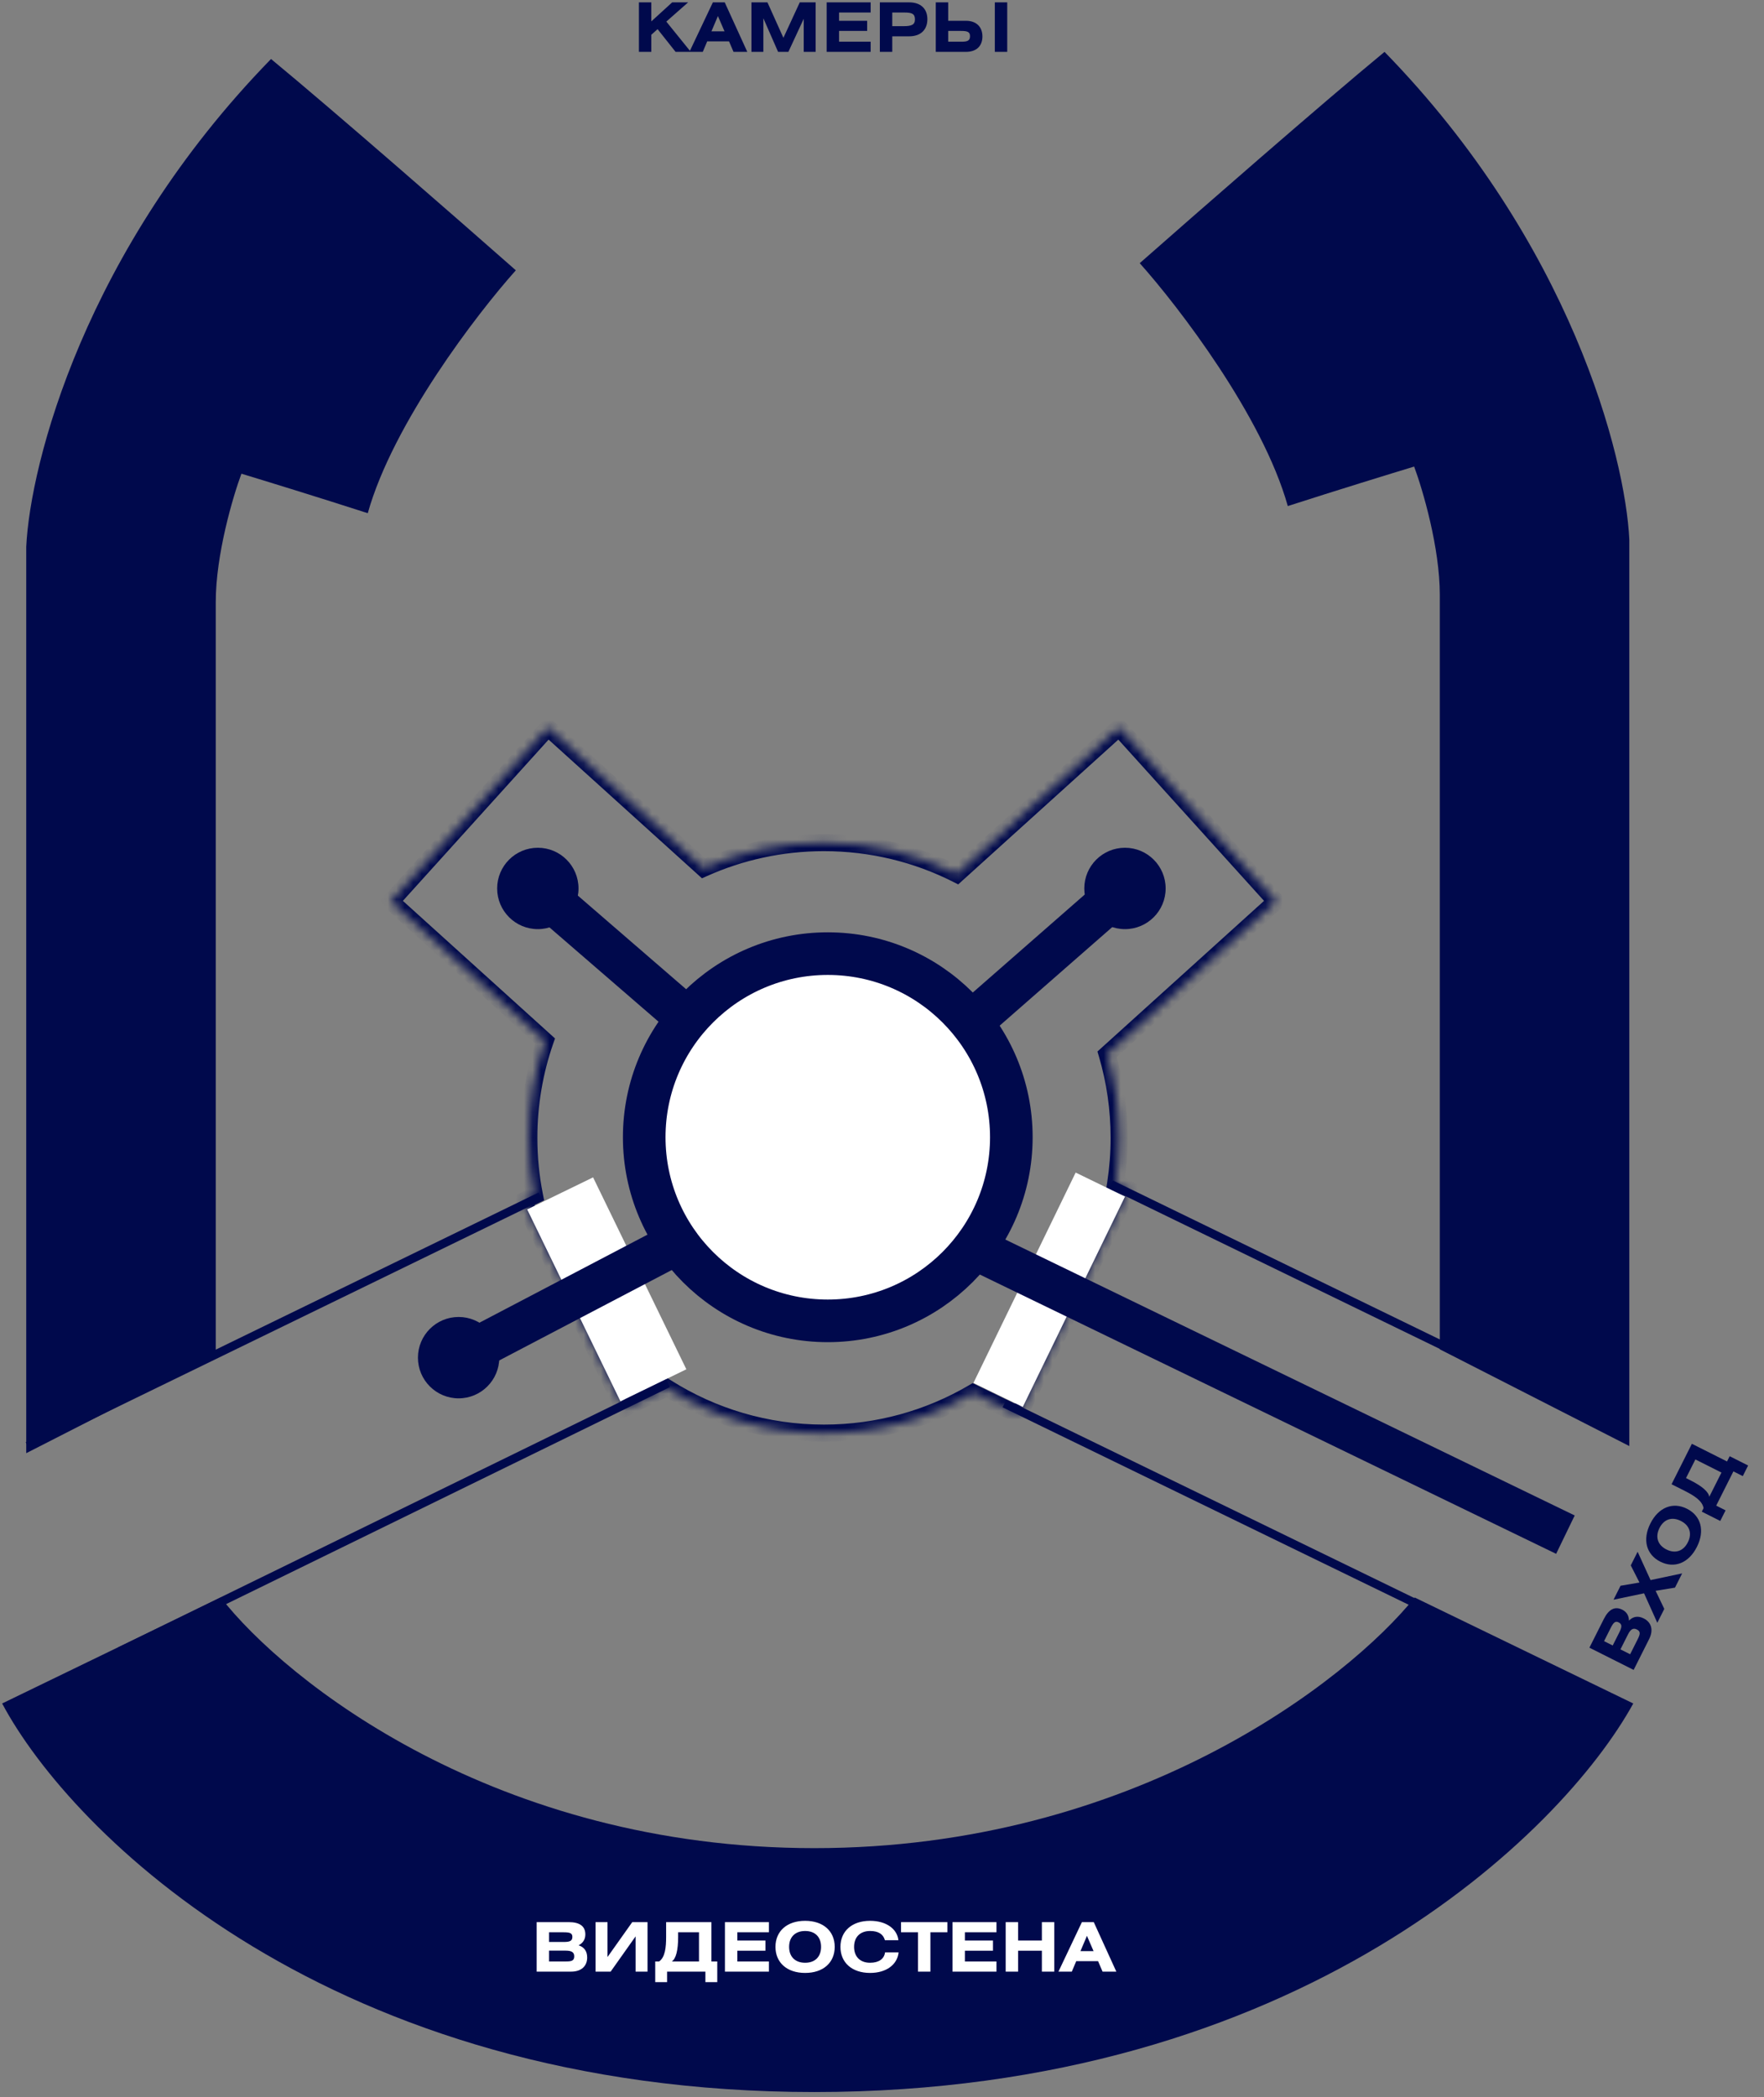
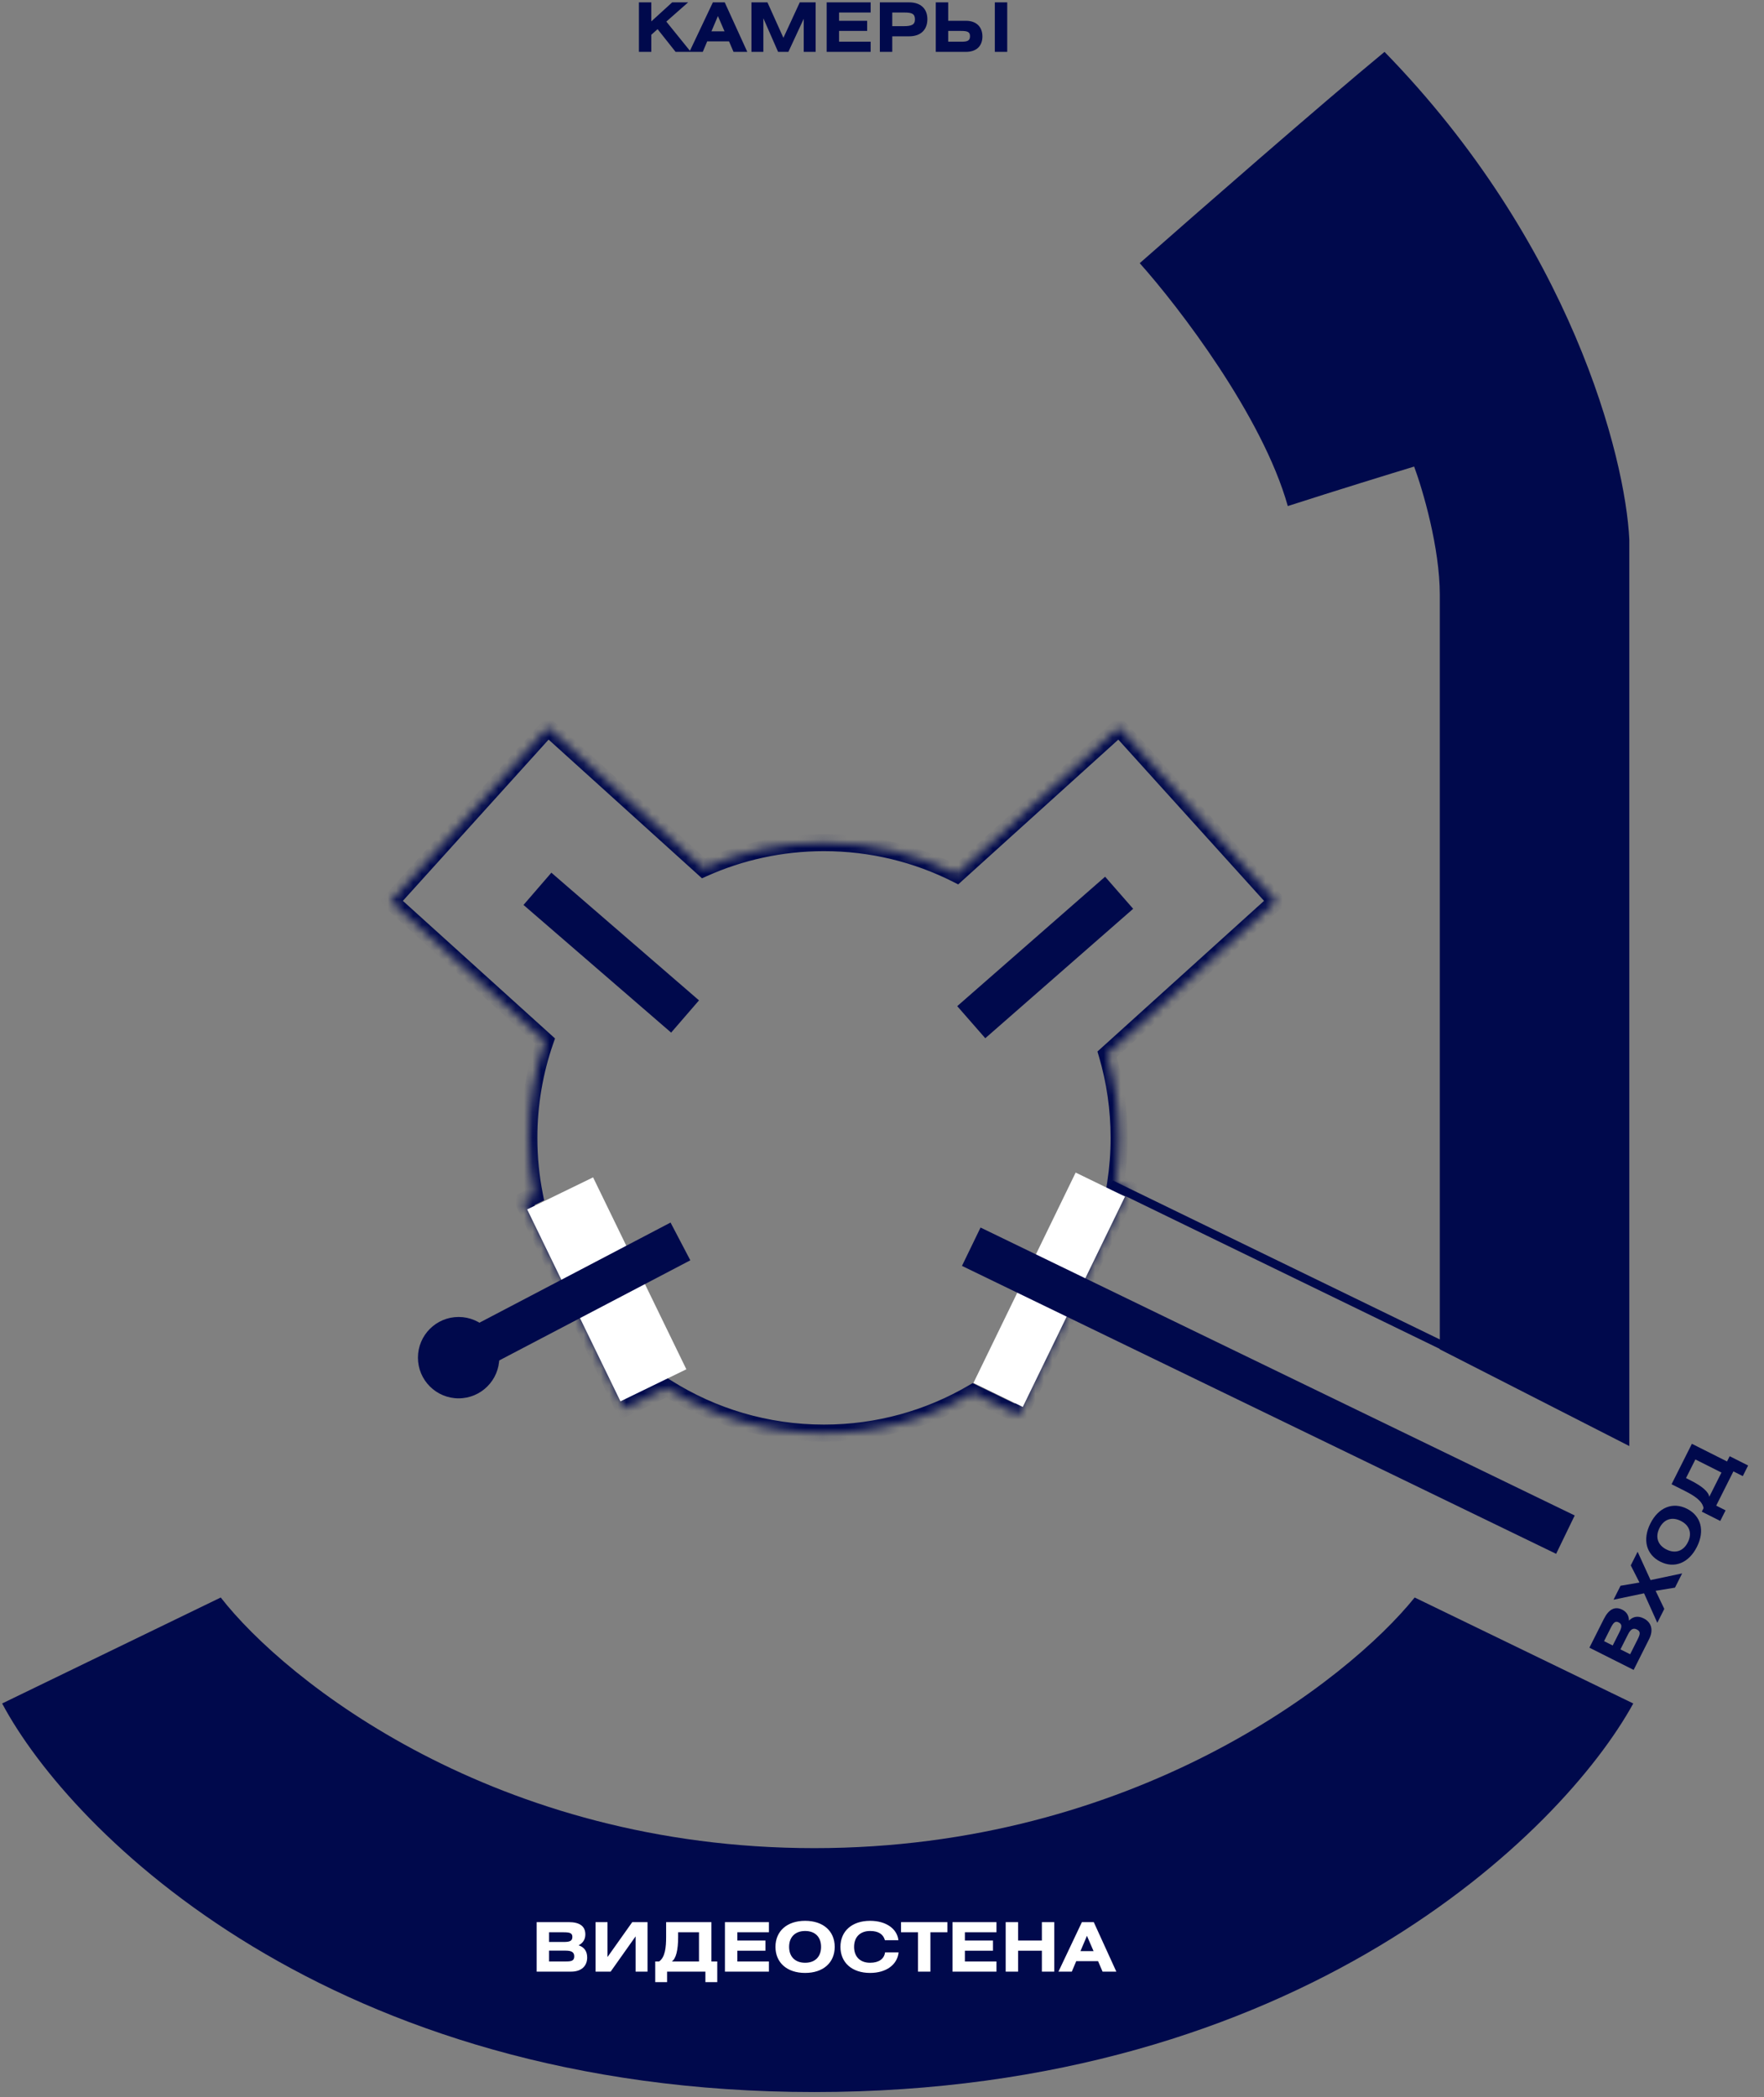
<svg xmlns="http://www.w3.org/2000/svg" width="207" height="246" viewBox="0 0 207 246" fill="none">
  <rect x="0" y="0" width="207" height="246" fill="#808080" stroke="none" />
  <path d="M76.431 0.277V2.509L78.879 0.277H80.751L78.191 2.533L81.063 6.085H79.279L77.167 3.421L76.431 4.077V6.085H74.975V0.277H76.431ZM80.901 6.085L83.653 0.277H85.045L87.693 6.085H86.077L85.549 4.853H82.989L82.469 6.085H80.901ZM83.485 3.677H85.021L84.245 1.885L83.485 3.677ZM88.178 0.277H90.058L91.93 4.437L93.85 0.277H95.714V6.085H94.314V2.205L92.514 6.085H91.306L89.578 2.141V6.085H88.178V0.277ZM97.006 0.277H102.166V1.469H98.462V2.437H101.758V3.629H98.462V4.893H102.166V6.085H97.006V0.277ZM103.248 6.085V0.277H106.688C108.048 0.277 108.824 1.029 108.824 2.253C108.824 3.485 108.048 4.261 106.688 4.261H104.704V6.085H103.248ZM104.704 1.469V3.069H106.04C106.944 3.069 107.368 2.917 107.368 2.277C107.368 1.613 107 1.469 106.136 1.469H104.704ZM111.267 0.277V2.437H113.339C114.571 2.437 115.283 3.149 115.283 4.277C115.283 5.397 114.587 6.085 113.347 6.085H109.811V0.277H111.267ZM111.267 3.629V4.893H112.827C113.539 4.893 113.827 4.773 113.827 4.237C113.827 3.717 113.483 3.629 112.755 3.629H111.267ZM118.195 0.277V6.085H116.739V0.277H118.195Z" fill="#00094C" />
  <path d="M191.703 195.897L186.513 193.289L188.199 189.936C188.784 188.771 189.508 188.401 190.373 188.836C190.873 189.087 191.151 189.531 191.153 190.114C191.648 189.611 192.235 189.53 192.886 189.857C193.779 190.306 194.06 191.208 193.521 192.281L191.703 195.897ZM190.155 193.49L191.292 194.061L192.161 192.331C192.47 191.717 192.553 191.391 192.081 191.154C191.638 190.931 191.337 191.138 191.025 191.76L190.155 193.49ZM188.232 192.523L189.247 193.033L190.02 191.497C190.329 190.882 190.383 190.542 189.94 190.319C189.54 190.118 189.318 190.364 189.005 190.986L188.232 192.523ZM189.342 187.662L190.165 186.025L192.388 185.647L191.365 183.637L192.17 182.036L193.687 185.36L197.395 184.574L196.554 186.246L194.282 186.617L195.3 188.741L194.481 190.37L192.925 186.911L189.342 187.662ZM193.668 178.719C194.627 176.811 196.314 176.163 197.957 176.99C199.601 177.816 200.088 179.556 199.128 181.464C198.169 183.373 196.479 184.027 194.835 183.201C193.191 182.374 192.708 180.627 193.668 178.719ZM194.733 179.254C194.212 180.291 194.517 181.25 195.554 181.771C196.59 182.292 197.542 181.965 198.063 180.929C198.584 179.893 198.275 178.94 197.239 178.419C196.195 177.895 195.254 178.218 194.733 179.254ZM196.152 174.117L198.537 169.371L202.662 171.444L202.971 170.829L205.136 171.918L204.511 173.162L203.41 172.608L201.391 176.625L202.492 177.179L201.867 178.422L199.701 177.333L199.906 176.926C199.775 176.064 198.803 175.45 197.674 174.882L196.152 174.117ZM198.948 171.207L197.849 173.394L198.342 173.642C199.736 174.343 200.489 174.999 200.578 175.589L202.008 172.745L198.948 171.207Z" fill="#00094C" />
  <path d="M25.904 187.403L0.252 199.834C8.342 215.029 38.731 245.417 95.561 245.417C152.392 245.417 183.307 215.029 191.66 199.834L166.008 187.403C158.115 197.203 132.975 216.805 95.561 216.805C58.148 216.805 33.535 197.203 25.904 187.403Z" fill="#00094C" />
-   <path d="M3.079 64.141V170.473L25.318 159.122V70.628C25.318 65.068 27.326 58.272 28.33 55.57C30.878 56.342 37.411 58.35 43.156 60.203C46.121 49.639 55.975 36.805 60.531 31.709C54.044 25.994 39.218 13.037 31.805 6.921C9.936 29.346 3.542 54.411 3.079 64.141Z" fill="#00094C" />
  <path d="M191.196 63.305V169.637L168.957 158.286V69.792C168.957 64.232 166.949 57.436 165.945 54.734C163.397 55.506 156.864 57.514 151.119 59.367C148.153 48.803 138.3 35.969 133.744 30.873C140.231 25.159 155.057 12.201 162.47 6.085C184.339 28.51 190.733 53.575 191.196 63.305Z" fill="#00094C" />
  <mask id="path-6-inside-1_102_292" fill="white">
    <path fill-rule="evenodd" clip-rule="evenodd" d="M45.864 105.751L64.305 85.352L82.561 101.855C86.876 99.924 91.659 98.85 96.693 98.85C102.3 98.85 107.595 100.182 112.28 102.548L131.302 85.352L149.744 105.751L129.918 123.674C130.835 126.784 131.327 130.076 131.327 133.484C131.327 135.288 131.189 137.059 130.923 138.789L132.429 139.521L119.558 166.003L114.176 163.388C109.045 166.394 103.07 168.118 96.693 168.118C89.91 168.118 83.582 166.168 78.239 162.797L73.219 165.237L61.387 140.895L62.719 140.248C62.286 138.06 62.059 135.799 62.059 133.484C62.059 129.502 62.731 125.677 63.968 122.117L45.864 105.751Z" />
  </mask>
  <path d="M64.305 85.352L64.976 84.61L64.234 83.939L63.563 84.681L64.305 85.352ZM45.864 105.751L45.122 105.08L44.452 105.822L45.193 106.493L45.864 105.751ZM82.561 101.855L81.891 102.597L82.374 103.034L82.969 102.768L82.561 101.855ZM112.28 102.548L111.83 103.44L112.442 103.749L112.951 103.289L112.28 102.548ZM131.302 85.352L132.044 84.681L131.373 83.939L130.632 84.61L131.302 85.352ZM149.744 105.751L150.414 106.493L151.156 105.822L150.485 105.08L149.744 105.751ZM129.918 123.674L129.247 122.932L128.781 123.353L128.959 123.956L129.918 123.674ZM130.923 138.789L129.935 138.637L129.823 139.366L130.486 139.688L130.923 138.789ZM132.429 139.521L133.329 139.958L133.766 139.059L132.867 138.622L132.429 139.521ZM119.558 166.003L119.12 166.903L120.02 167.34L120.457 166.441L119.558 166.003ZM114.176 163.388L114.613 162.488L114.132 162.255L113.671 162.525L114.176 163.388ZM78.239 162.797L78.773 161.952L78.302 161.655L77.802 161.898L78.239 162.797ZM73.219 165.237L72.32 165.675L72.757 166.574L73.656 166.137L73.219 165.237ZM61.387 140.895L60.95 139.996L60.051 140.433L60.488 141.332L61.387 140.895ZM62.719 140.248L63.156 141.147L63.85 140.81L63.7 140.054L62.719 140.248ZM63.968 122.117L64.912 122.445L65.13 121.819L64.638 121.375L63.968 122.117ZM63.563 84.681L45.122 105.08L46.606 106.422L65.047 86.022L63.563 84.681ZM83.232 101.113L64.976 84.61L63.635 86.093L81.891 102.597L83.232 101.113ZM96.693 97.85C91.516 97.85 86.594 98.955 82.153 100.942L82.969 102.768C87.159 100.893 91.803 99.85 96.693 99.85V97.85ZM112.731 101.655C107.909 99.221 102.46 97.85 96.693 97.85V99.85C102.14 99.85 107.281 101.144 111.83 103.44L112.731 101.655ZM130.632 84.61L111.61 101.806L112.951 103.289L131.973 86.093L130.632 84.61ZM150.485 105.08L132.044 84.681L130.56 86.022L149.002 106.422L150.485 105.08ZM130.589 124.415L150.414 106.493L149.073 105.009L129.247 122.932L130.589 124.415ZM132.327 133.484C132.327 129.98 131.821 126.592 130.877 123.391L128.959 123.956C129.849 126.976 130.327 130.173 130.327 133.484H132.327ZM131.912 138.941C132.185 137.161 132.327 135.339 132.327 133.484H130.327C130.327 135.237 130.193 136.958 129.935 138.637L131.912 138.941ZM132.867 138.622L131.36 137.89L130.486 139.688L131.992 140.42L132.867 138.622ZM120.457 166.441L133.329 139.958L131.53 139.084L118.658 165.566L120.457 166.441ZM113.739 164.287L119.12 166.903L119.995 165.104L114.613 162.488L113.739 164.287ZM96.693 169.118C103.253 169.118 109.401 167.345 114.682 164.251L113.671 162.525C108.688 165.444 102.888 167.118 96.693 167.118V169.118ZM77.706 163.643C83.203 167.111 89.715 169.118 96.693 169.118V167.118C90.104 167.118 83.96 165.224 78.773 161.952L77.706 163.643ZM73.656 166.137L78.676 163.697L77.802 161.898L72.782 164.338L73.656 166.137ZM60.488 141.332L72.32 165.675L74.118 164.8L62.287 140.458L60.488 141.332ZM62.282 139.348L60.95 139.996L61.825 141.795L63.156 141.147L62.282 139.348ZM61.059 133.484C61.059 135.864 61.293 138.191 61.738 140.442L63.7 140.054C63.28 137.93 63.059 135.733 63.059 133.484H61.059ZM63.023 121.789C61.75 125.453 61.059 129.389 61.059 133.484H63.059C63.059 129.615 63.712 125.901 64.912 122.445L63.023 121.789ZM45.193 106.493L63.297 122.859L64.638 121.375L46.535 105.009L45.193 106.493Z" fill="#00094C" mask="url(#path-6-inside-1_102_292)" />
  <path d="M61.864 141.876L72.808 164.391L80.541 160.632L69.597 138.117L61.864 141.876Z" fill="white" />
  <path d="M132.017 140.37L120.021 165.049L114.229 162.234L126.225 137.554L132.017 140.37Z" fill="white" />
-   <path d="M189.899 167.865L130.372 138.932M177.402 193.578L117.874 164.644" stroke="#00094C" />
-   <path d="M3.235 169.626L63.434 140.336M14.097 193.702L78.394 162.269" stroke="#00094C" />
+   <path d="M189.899 167.865L130.372 138.932M177.402 193.578" stroke="#00094C" />
  <circle cx="53.817" cy="159.267" r="4.773" fill="#00094C" />
  <path d="M53.817 159.267L79.847 145.632" stroke="#00094C" stroke-width="5" />
  <path d="M63.066 104.268L80.391 119.244" stroke="#00094C" stroke-width="5" />
  <path d="M113.974 146.252L183.697 180.03" stroke="#00094C" stroke-width="5" />
  <path d="M113.974 119.913L131.327 104.728" stroke="#00094C" stroke-width="5" />
-   <circle cx="97.137" cy="133.41" r="21.54" fill="white" stroke="#00094C" stroke-width="5" />
  <path d="M62.975 231.292V225.484H66.727C68.031 225.484 68.687 225.964 68.687 226.932C68.687 227.492 68.415 227.94 67.895 228.204C68.567 228.42 68.903 228.908 68.903 229.636C68.903 230.636 68.223 231.292 67.023 231.292H62.975ZM64.431 228.828V230.1H66.367C67.055 230.1 67.383 230.028 67.383 229.5C67.383 229.004 67.063 228.828 66.367 228.828H64.431ZM64.431 226.676V227.812H66.151C66.839 227.812 67.167 227.708 67.167 227.212C67.167 226.764 66.847 226.676 66.151 226.676H64.431ZM69.889 225.484H71.289V229.58L74.193 225.484H75.985V231.292H74.585V227.156L71.657 231.292H69.889V225.484ZM78.168 225.484H83.48V230.1H84.168V232.524H82.776V231.292H78.28V232.524H76.888V230.1H77.344C78.056 229.596 78.168 228.452 78.168 227.188V225.484ZM82.024 226.676H79.576V227.228C79.576 228.788 79.328 229.756 78.84 230.1H82.024V226.676ZM85.069 225.484H90.229V226.676H86.525V227.644H89.821V228.836H86.525V230.1H90.229V231.292H85.069V225.484ZM94.479 225.332C96.615 225.332 97.951 226.548 97.951 228.388C97.951 230.228 96.615 231.444 94.479 231.444C92.343 231.444 90.999 230.228 90.999 228.388C90.999 226.548 92.343 225.332 94.479 225.332ZM94.479 226.524C93.319 226.524 92.599 227.228 92.599 228.388C92.599 229.548 93.319 230.252 94.479 230.252C95.639 230.252 96.351 229.548 96.351 228.388C96.351 227.22 95.639 226.524 94.479 226.524ZM105.424 227.604H103.84C103.648 226.892 103.064 226.524 102.104 226.524C100.944 226.524 100.224 227.228 100.224 228.388C100.224 229.548 100.944 230.252 102.104 230.252C103.128 230.252 103.76 229.796 103.856 229.036H105.448C105.296 230.468 104.016 231.444 102.104 231.444C99.968 231.444 98.624 230.228 98.624 228.388C98.624 226.548 99.968 225.332 102.104 225.332C104.016 225.332 105.28 226.292 105.424 227.604ZM105.732 225.484H111.172V226.676H109.18V231.292H107.724V226.676H105.732V225.484ZM111.772 225.484H116.932V226.676H113.228V227.644H116.524V228.836H113.228V230.1H116.932V231.292H111.772V225.484ZM119.47 225.484V227.644H122.262V225.484H123.718V231.292H122.262V228.836H119.47V231.292H118.014V225.484H119.47ZM124.206 231.292L126.958 225.484H128.35L130.998 231.292H129.382L128.854 230.06H126.294L125.774 231.292H124.206ZM126.79 228.884H128.326L127.55 227.092L126.79 228.884Z" fill="white" />
-   <circle cx="63.113" cy="104.223" r="4.773" fill="#00094C" />
-   <circle cx="132.012" cy="104.223" r="4.773" fill="#00094C" />
</svg>